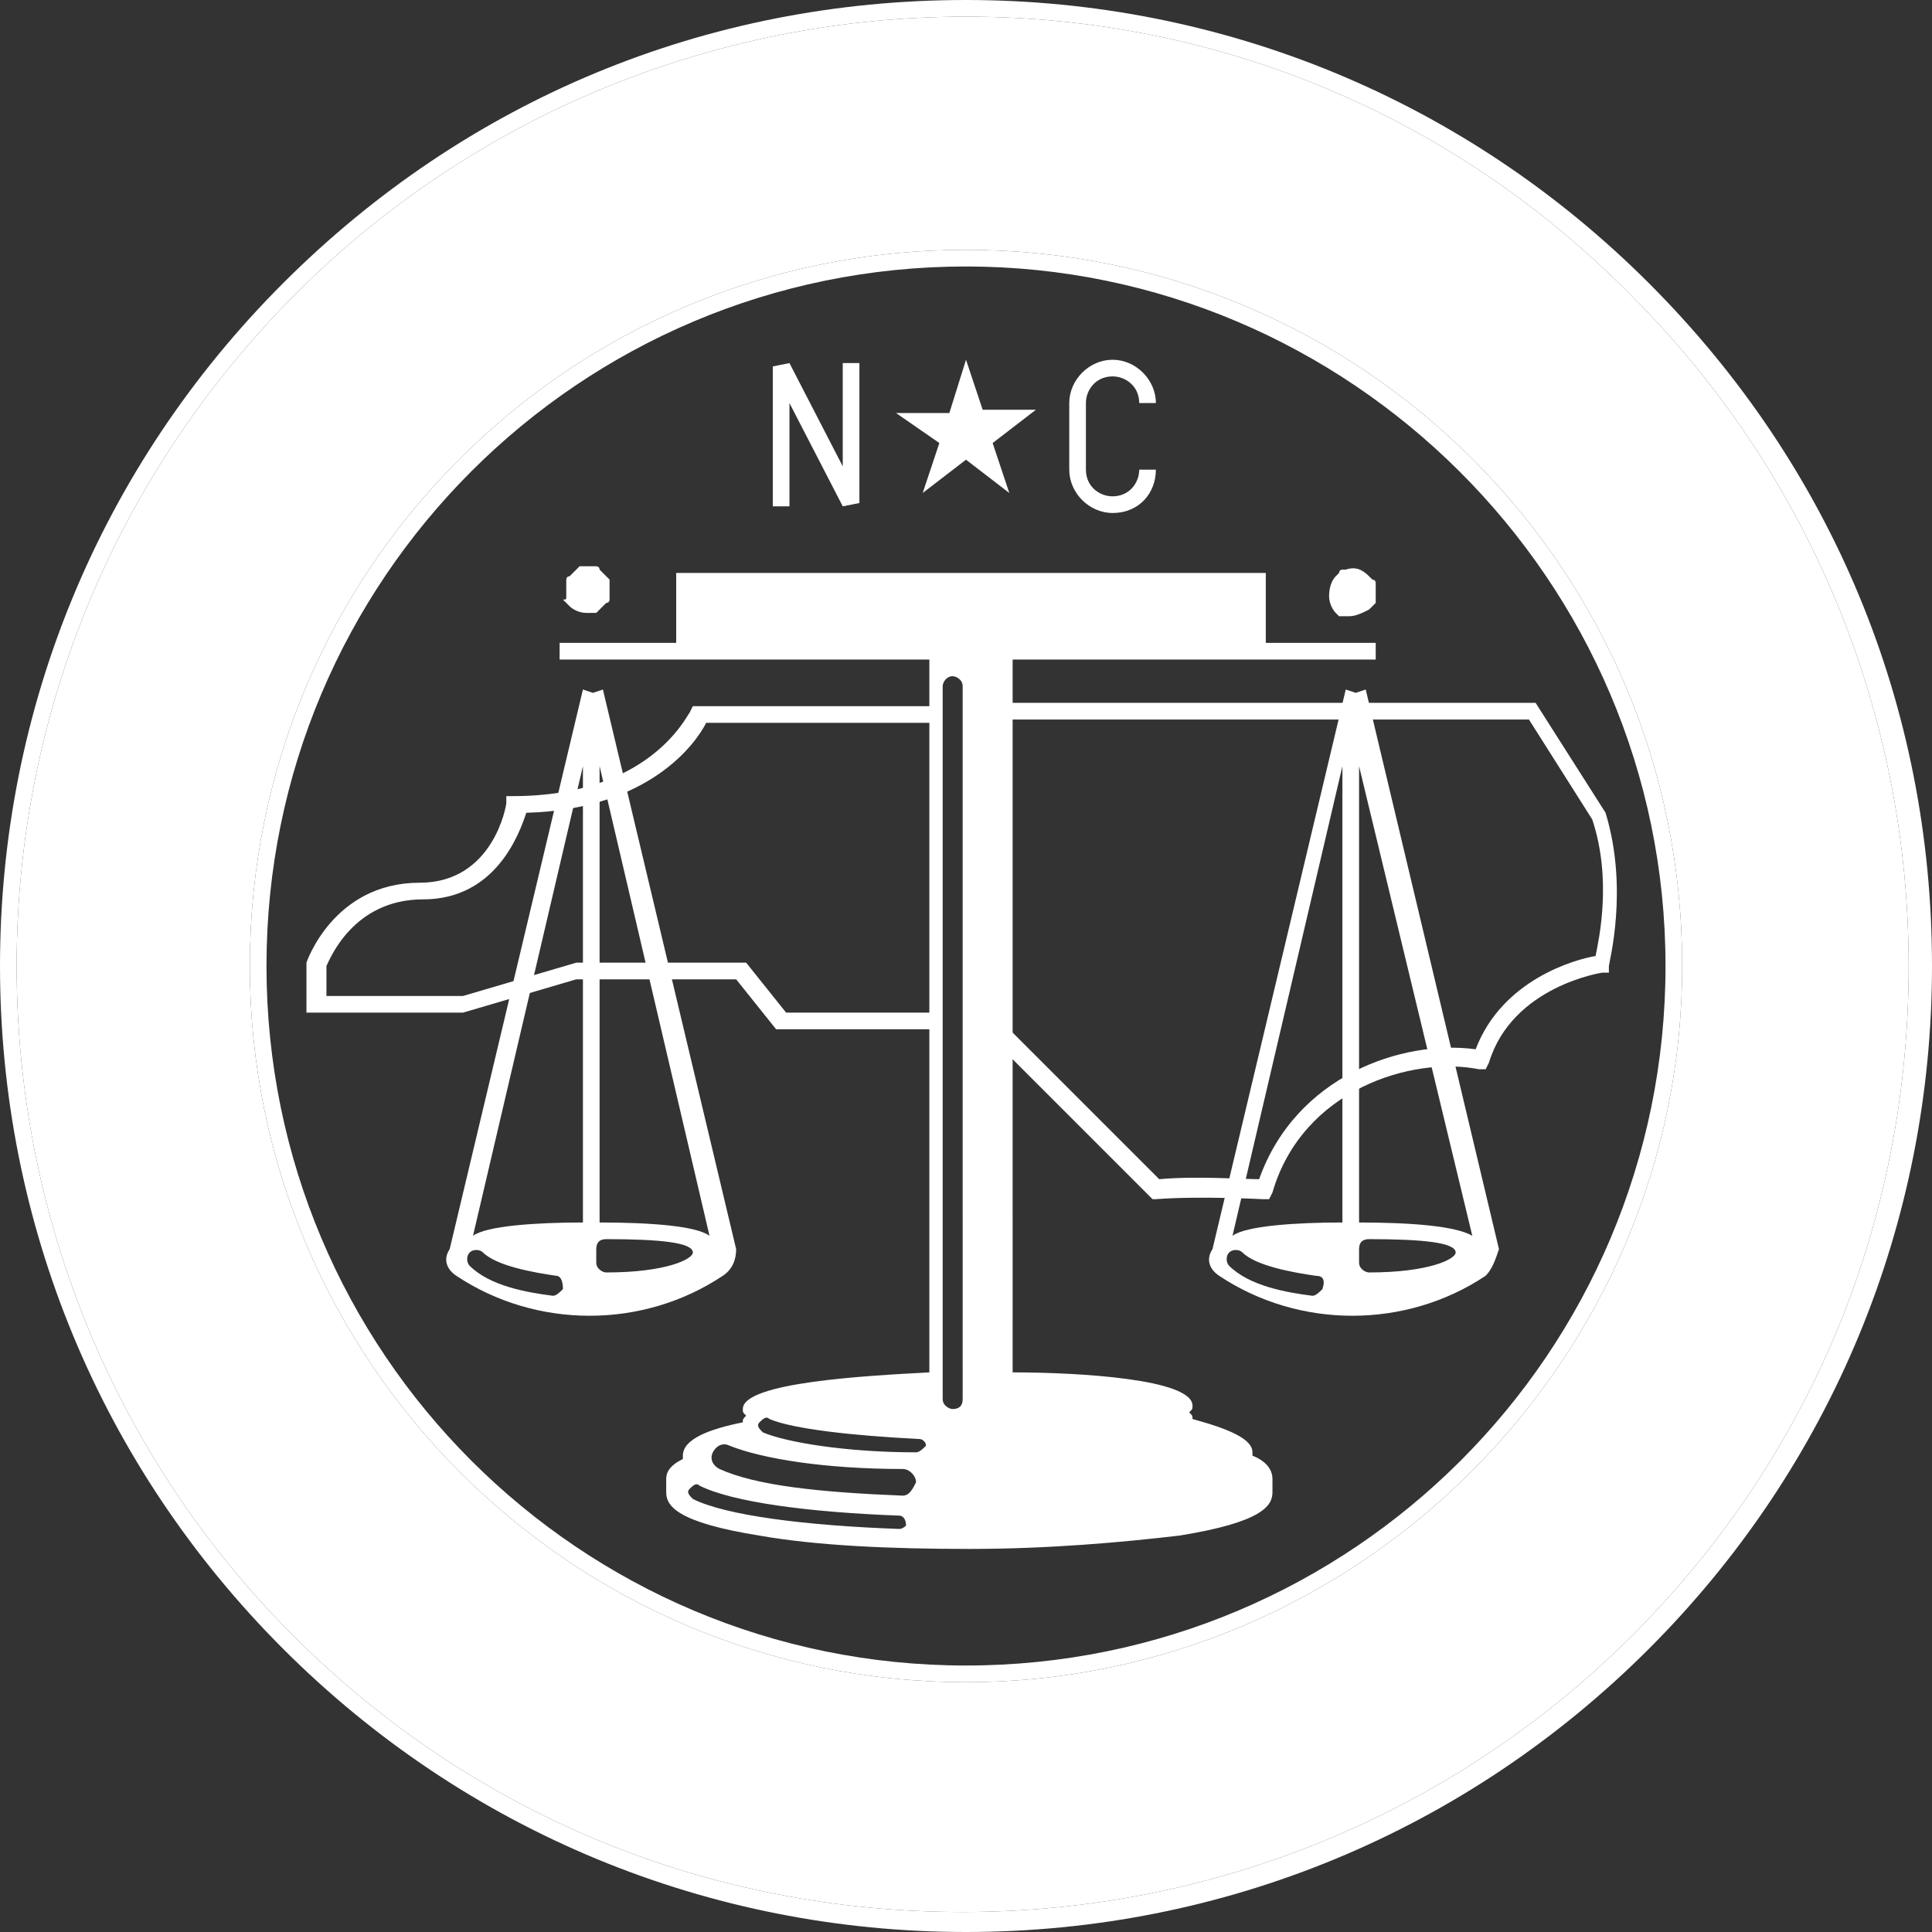
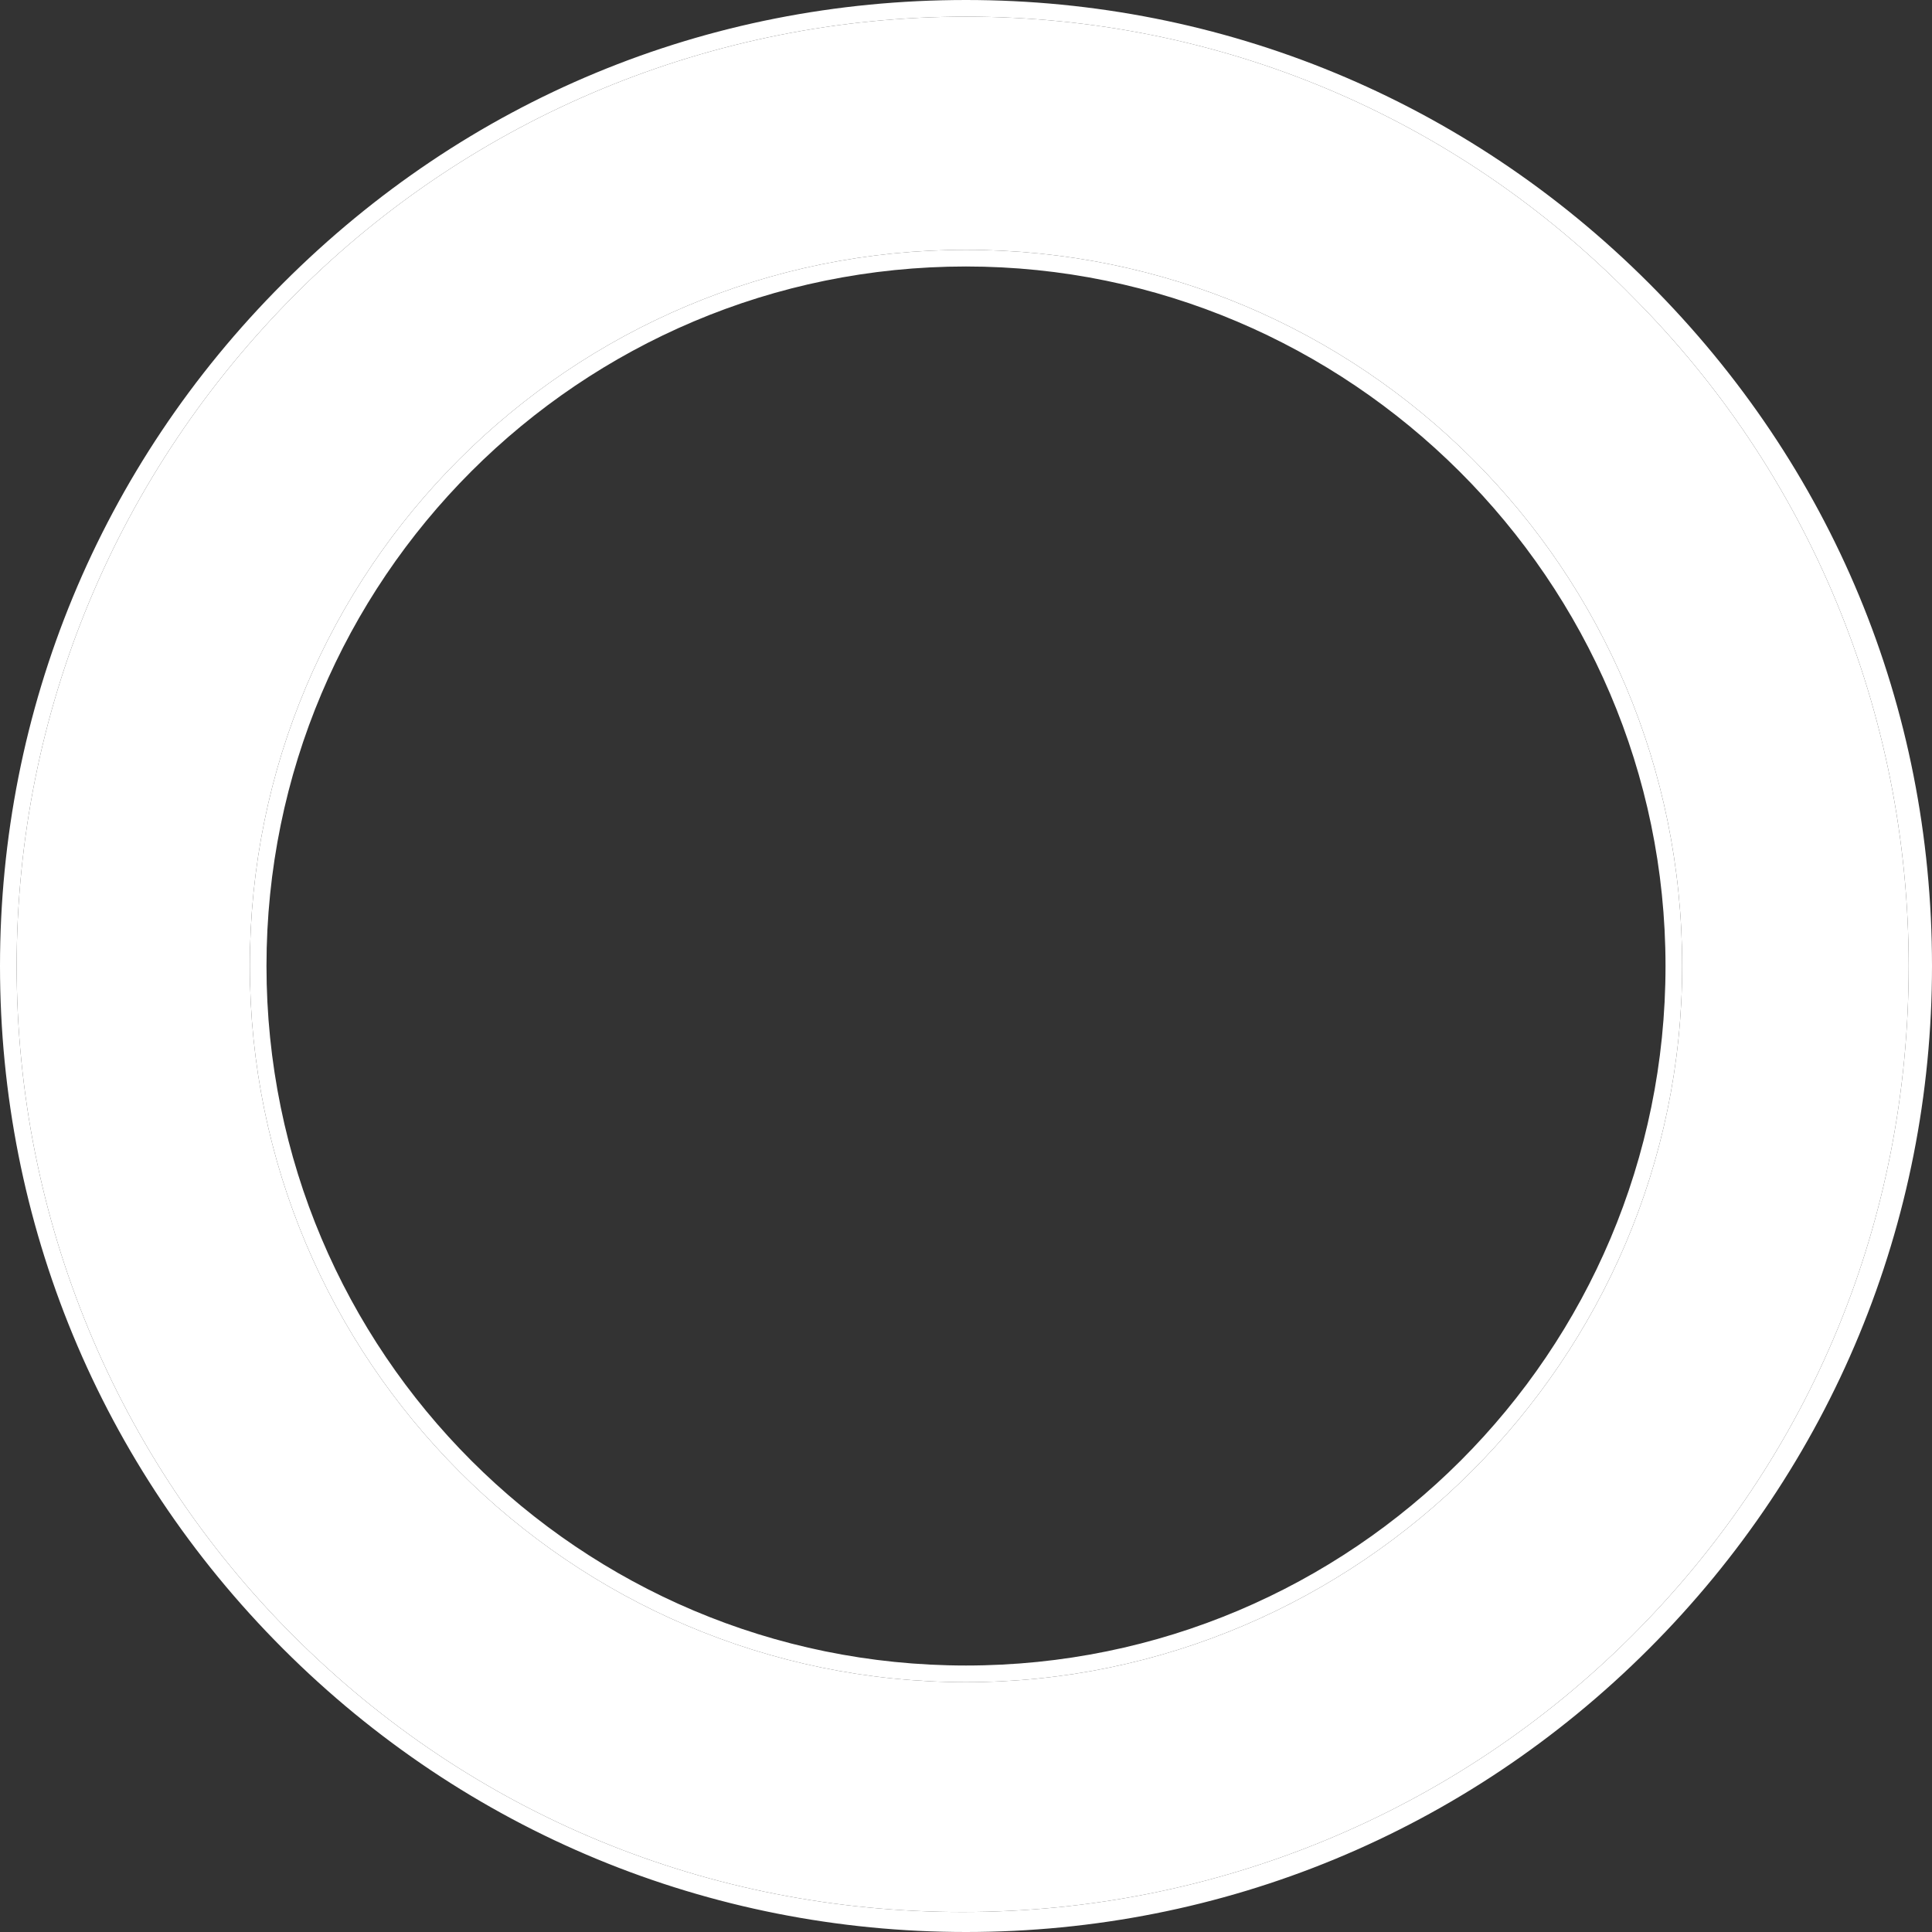
<svg xmlns="http://www.w3.org/2000/svg" xmlns:xlink="http://www.w3.org/1999/xlink" id="Layer_1" viewBox="0 0 58 58">
  <rect x="0" y="0" width="58" height="58" fill="#333333" stroke="none" />
  <style>.st0,.st1{clip-path:url(#SVGID_2_);fill:#fff}.st1{display:none}</style>
  <defs>
    <path id="SVGID_1_" d="M0-17.5h583.3v82.1H0z" />
  </defs>
  <clipPath id="SVGID_2_">
    <use xlink:href="#SVGID_1_" overflow="visible" />
  </clipPath>
  <path class="st0" d="M29 50.5C17.1 50.5 7.5 40.8 7.5 29 7.5 17.1 17.1 7.5 29 7.5S50.5 17.1 50.5 29c0 11.8-9.7 21.5-21.5 21.5m0-50c-7.6 0-14.8 3-20.1 8.3C3.5 14.2.5 21.4.5 29s3 14.8 8.3 20.1c5.4 5.4 12.5 8.3 20.1 8.3s14.8-3 20.1-8.3c5.4-5.4 8.3-12.5 8.3-20.1 0-7.6-3-14.8-8.3-20.1C43.7 3.5 36.6.5 29 .5" />
  <path class="st0" d="M29 8C17.4 8 8 17.4 8 29s9.4 21 21 21 21-9.4 21-21S40.5 8 29 8m0 42.5C17.1 50.5 7.5 40.8 7.5 29 7.5 17.1 17.1 7.5 29 7.5S50.5 17.1 50.5 29c0 11.8-9.7 21.5-21.5 21.5m0-50c-7.6 0-14.8 3-20.1 8.3C3.5 14.2.5 21.4.5 29s3 14.8 8.3 20.1c5.4 5.4 12.5 8.3 20.1 8.3s14.8-3 20.1-8.3c5.4-5.4 8.3-12.5 8.3-20.1 0-7.6-3-14.8-8.3-20.1C43.7 3.5 36.6.5 29 .5M29 58c-7.7 0-15-3-20.5-8.5S0 36.7 0 29c0-7.7 3-15 8.5-20.5S21.2 0 29 0c7.7 0 15 3 20.5 8.5S58 21.2 58 29c0 7.7-3 15-8.5 20.5S36.7 58 29 58" />
  <path class="st1" d="M15 8.3c-.3-.4-.8-.5-1.2-.2l-.4.3 1.1 1.5.4-.3c.3-.4.4-.9.1-1.3m-.8 2.1l-1.5-2.1.8-.6c.7-.5 1.4-.4 1.9.3.4.6.3 1.4-.3 1.8l-.9.6zM17.2 8.4L16 6.1l1.6-.8.2.4-1.2.6.3.6 1.1-.6.2.3-1.1.6.3.7 1.2-.6.2.3zM20.8 4.9c-.1-.2-.3-.3-.6-.2l-.6.2.4.7.6-.2c.2-.1.3-.3.2-.5M20 7.1l-.9-2.4 1.1-.4c.5-.2.9.1 1.1.5.2.4 0 .9-.5 1.1l-.7.1.3.9-.4.2zM23.3 3.8l-.2 1.3.9-.2-.7-1.1zm1.3 1.9l-.3-.4-1.2.3-.1.5-.5.1.5-2.8.6-.1 1.6 2.3-.6.1zM27.5 3.6c0-.2-.2-.4-.5-.4h-.6l.1.8h.6c.3 0 .5-.2.4-.4m.1 1.8l-.6-1h-.4l.1 1h-.5L26 2.9l1.1-.1c.5 0 .9.3.9.7 0 .5-.2.7-.6.8l.7 1-.5.1zM30.1 5.3l.1-2.1-.8-.1v-.4l2 .1v.4h-.8l-.1 2.2zM34.7 6l.3-1.9-1.1 1.7h-.2l-.4-2.1-.4 1.9-.4-.1L33 3l.6.1.4 1.8 1-1.5.6.1-.5 2.6zM36.4 6.5l.8-2.5 1.7.7-.1.3-1.3-.4-.2.6 1.2.5-.1.3-1.2-.4-.3.7 1.3.4-.2.4zM40.8 8.5l-.3-2.3-.9 1.6-.4-.2 1.2-2.3.4.2.4 2.3.8-1.6.4.2-1.2 2.3zM42.8 9.8L44.1 8l-.6-.4.2-.4 1.7 1.2-.3.4-.6-.5-1.3 1.8zM15.3 49.7c.3-.4.3-1-.2-1.3-.4-.3-.9-.2-1.2.3-.3.4-.3 1 .2 1.3.4.3.9.2 1.2-.3m-1.8-1.2c.4-.6 1.2-.8 1.9-.3.6.5.8 1.2.3 1.9s-1.2.8-1.9.3c-.6-.5-.7-1.3-.3-1.9M16.6 52l1.2-2.3 1.6.8-.2.4-1.2-.6-.3.6 1.2.5-.2.4-1.2-.6-.5 1zM22.2 54l.3-.3c.1.1.2.3.4.3.3.1.5-.1.5-.4l.4-1.7.4.1-.4 1.7c-.1.6-.6.8-1 .6-.2.1-.4 0-.6-.3M25.8 53.9l.1-1.6h.5l-.1 1.6c0 .4.2.7.6.7.4 0 .7-.2.7-.6l.1-1.6h.5l-.2 1.7c-.1.6-.5 1-1.2 1-.7-.1-1.1-.5-1-1.2M29.8 54.8l.2-.4c.2.2.5.3.8.3.4 0 .5-.2.5-.4 0-.5-1.5-.1-1.6-1.1 0-.4.3-.8.9-.8.4 0 .7.1 1 .3l-.2.4c-.2-.2-.5-.3-.8-.2-.3 0-.4.2-.4.4 0 .5 1.5.1 1.6 1 0 .4-.2.8-.9.9-.5-.1-.9-.2-1.1-.4M34.3 54.6l-.4-2.2-.8.2-.1-.4 2-.4.1.4-.8.1.5 2.2z" />
-   <path transform="rotate(70.84 37.144 52.451)" class="st1" d="M35.8 52.2h2.6v.5h-2.6z" />
  <path class="st1" d="M39 51.7c-.4-.7-.1-1.5.6-1.8.5-.2.9-.1 1.2.1l-.3.4c-.2-.1-.5-.2-.8 0-.5.2-.6.8-.4 1.2.2.5.8.7 1.2.4.3-.1.4-.4.4-.6h.4c0 .4-.2.8-.7 1-.4.3-1.2.1-1.6-.7M43.3 50.9l-1.5-2.2 1.5-1 .2.3-1.1.8.4.6 1.1-.8.2.3-1.1.8.5.6 1-.8.3.3z" />
-   <path class="st0" d="M28.2 13.3l-.5 1.5 1.3-1 1.3 1-.5-1.5 1.3-1h-1.6l-.5-1.5-.5 1.6h-1.6l1.3.9zM29.6 31l5 5h.1c1.3-.1 3.2 0 3.2 0h.2l.1-.2c.9-3.1 4.2-4.1 6.2-3.7h.2l.1-.2c.7-2.3 3.4-2.7 3.4-2.7h.2V29c0-.1.6-2.3-.1-4.6l-2.1-3.3H29.4v.5h16.5l1.9 3c.6 1.8.2 3.6.1 4.1-.6.1-2.8.7-3.6 2.8-2.2-.3-5.4.8-6.5 3.9-.5 0-1.9-.1-3 0l-5-5-.2.6zm-1.5-9.3h-6.9c-.3.6-1.7 2.6-5.4 2.7-.2.6-.9 2.6-3.1 2.6-2.1 0-2.8 1.8-2.9 2v.9h4.1l3.4-1h5.1l1.2 1.5h4.5v.5h-4.8l-1.2-1.5h-4.8l-3.4 1H9.2v-1.5s.8-2.4 3.4-2.4c2.2 0 2.6-2.3 2.6-2.4v-.2h.2c4.1 0 5.2-2.4 5.3-2.5l.1-.2h7.3v.5z" />
-   <path class="st0" d="M25.8 15.1v-4.2h-.5V14l-1.6-3.1-.5.1v4.2h.5v-3.1l1.6 3.1.5-.1zm8.9-1h-.5c0 .4-.3.8-.8.8-.4 0-.8-.3-.8-.8v-2c0-.4.3-.8.8-.8.4 0 .8.3.8.8h.5c0-.7-.6-1.3-1.3-1.3-.7 0-1.3.6-1.3 1.3v2c0 .7.6 1.3 1.3 1.3.8 0 1.3-.6 1.3-1.3m-6.1 28.2c-.1 0-.3-.1-.3-.3V20.6c0-.1.1-.3.3-.3.1 0 .3.1.3.3V42c0 .2-.1.3-.3.3m-1.1 1.3c-2.1 0-3.9-.3-4.6-.6-.1-.1-.2-.2-.1-.3.1-.1.2-.2.3-.1.7.3 2.5.5 4.5.6.1 0 .2.1.2.2-.1.1-.2.2-.3.2m-.4 1.3c-2.5-.1-4.4-.3-5.5-.8-.2-.1-.3-.3-.2-.5.1-.2.3-.3.5-.2 1 .4 2.9.7 5.2.7.2 0 .4.2.4.4-.1.2-.2.4-.4.4m-.1 1c-2.8-.1-5.2-.4-6.2-.9-.1-.1-.2-.2-.1-.3.1-.1.2-.2.3-.1 1 .5 3.3.8 6 .9.1 0 .2.1.2.3 0 0-.1.1-.2.1m14.3-26.1v-.5H38v-2.1H20.3v2.1h-3.5v.5h11.1v21.4c-1.9.1-5.6.3-5.6 1.1 0 .1 0 .1.1.2-.1.1-.1.1-.1.2-1 .2-1.8.5-1.8 1v.1c-.4.2-.5.4-.5.6v.4c0 .4.3.9 2.8 1.3 1.7.3 3.9.4 6.3.4s4.6-.2 6.3-.4c2.5-.4 2.8-.9 2.8-1.3v-.2-.2c0-.2-.1-.5-.6-.7v-.1c0-.4-.7-.7-1.8-1 0-.1 0-.1-.1-.2.1-.1.1-.1.1-.2 0-.8-3.4-1-5.4-1V19.8h10.9zm-20 17.3L18 23v13.7c1.5 0 2.9.1 3.3.4m-.5.5c0-.3-1-.4-2.6-.4-.2 0-.3.1-.3.3v.4c0 .2.2.3.3.3 1.8 0 2.6-.4 2.6-.6M17.5 23l-3.3 14.1c.4-.3 1.9-.4 3.3-.4V23zm-.8 15.3c-.7-.1-1.8-.3-2.2-.7-.1-.1-.3-.1-.4 0-.1.1-.1.3 0 .4.6.6 1.7.8 2.5.9.1 0 .2-.1.3-.2 0-.3-.1-.4-.2-.4m5 0c-1.2.8-2.6 1.2-4 1.2s-2.8-.4-4-1.2c-.3-.2-.4-.5-.2-.8l4-16.8.3.1.3-.1 4 16.8c0 .3-.1.6-.4.8m22.5-1.2L40.8 23v13.7c1.5 0 2.9.1 3.4.4m-.5.5c0-.3-1-.4-2.6-.4-.2 0-.3.1-.3.3v.4c0 .2.2.3.3.3 1.8 0 2.6-.4 2.6-.6M40.3 23L37 37.1c.4-.3 1.9-.4 3.3-.4V23zm-.8 15.3c-.7-.1-1.8-.3-2.2-.7-.1-.1-.3-.1-.4 0-.1.1-.1.3 0 .4.6.6 1.7.8 2.5.9.1 0 .2-.1.3-.2.1-.3 0-.4-.2-.4m5.1 0c-1.2.8-2.6 1.2-4 1.2s-2.8-.4-4-1.2c-.3-.2-.4-.5-.2-.8l4-16.8.3.1.3-.1 4 16.8c-.1.3-.2.6-.4.8m-4.5-19.9l.1.1H40.5c.2 0 .4-.1.6-.2l.1-.1.1-.1V18v-.2-.2-.1s0-.1-.1-.1l-.1-.1c-.2-.2-.4-.3-.7-.2h-.1s-.1 0-.1.1l-.1.1c-.1.1-.2.3-.2.6 0 .2.1.4.2.5-.1 0 0 0 0 0M17 17.9v-.2-.2-.1s0-.1.1-.1l.1-.1.1-.1.1-.1h.5s.1 0 .1.1l.1.1.1.1.1.1v.6s0 .1-.1.1l-.1.1-.1.1-.1.1H17.6c-.2 0-.4-.1-.5-.2l-.1-.1-.1-.1c.1 0 .1 0 .1-.1" />
</svg>